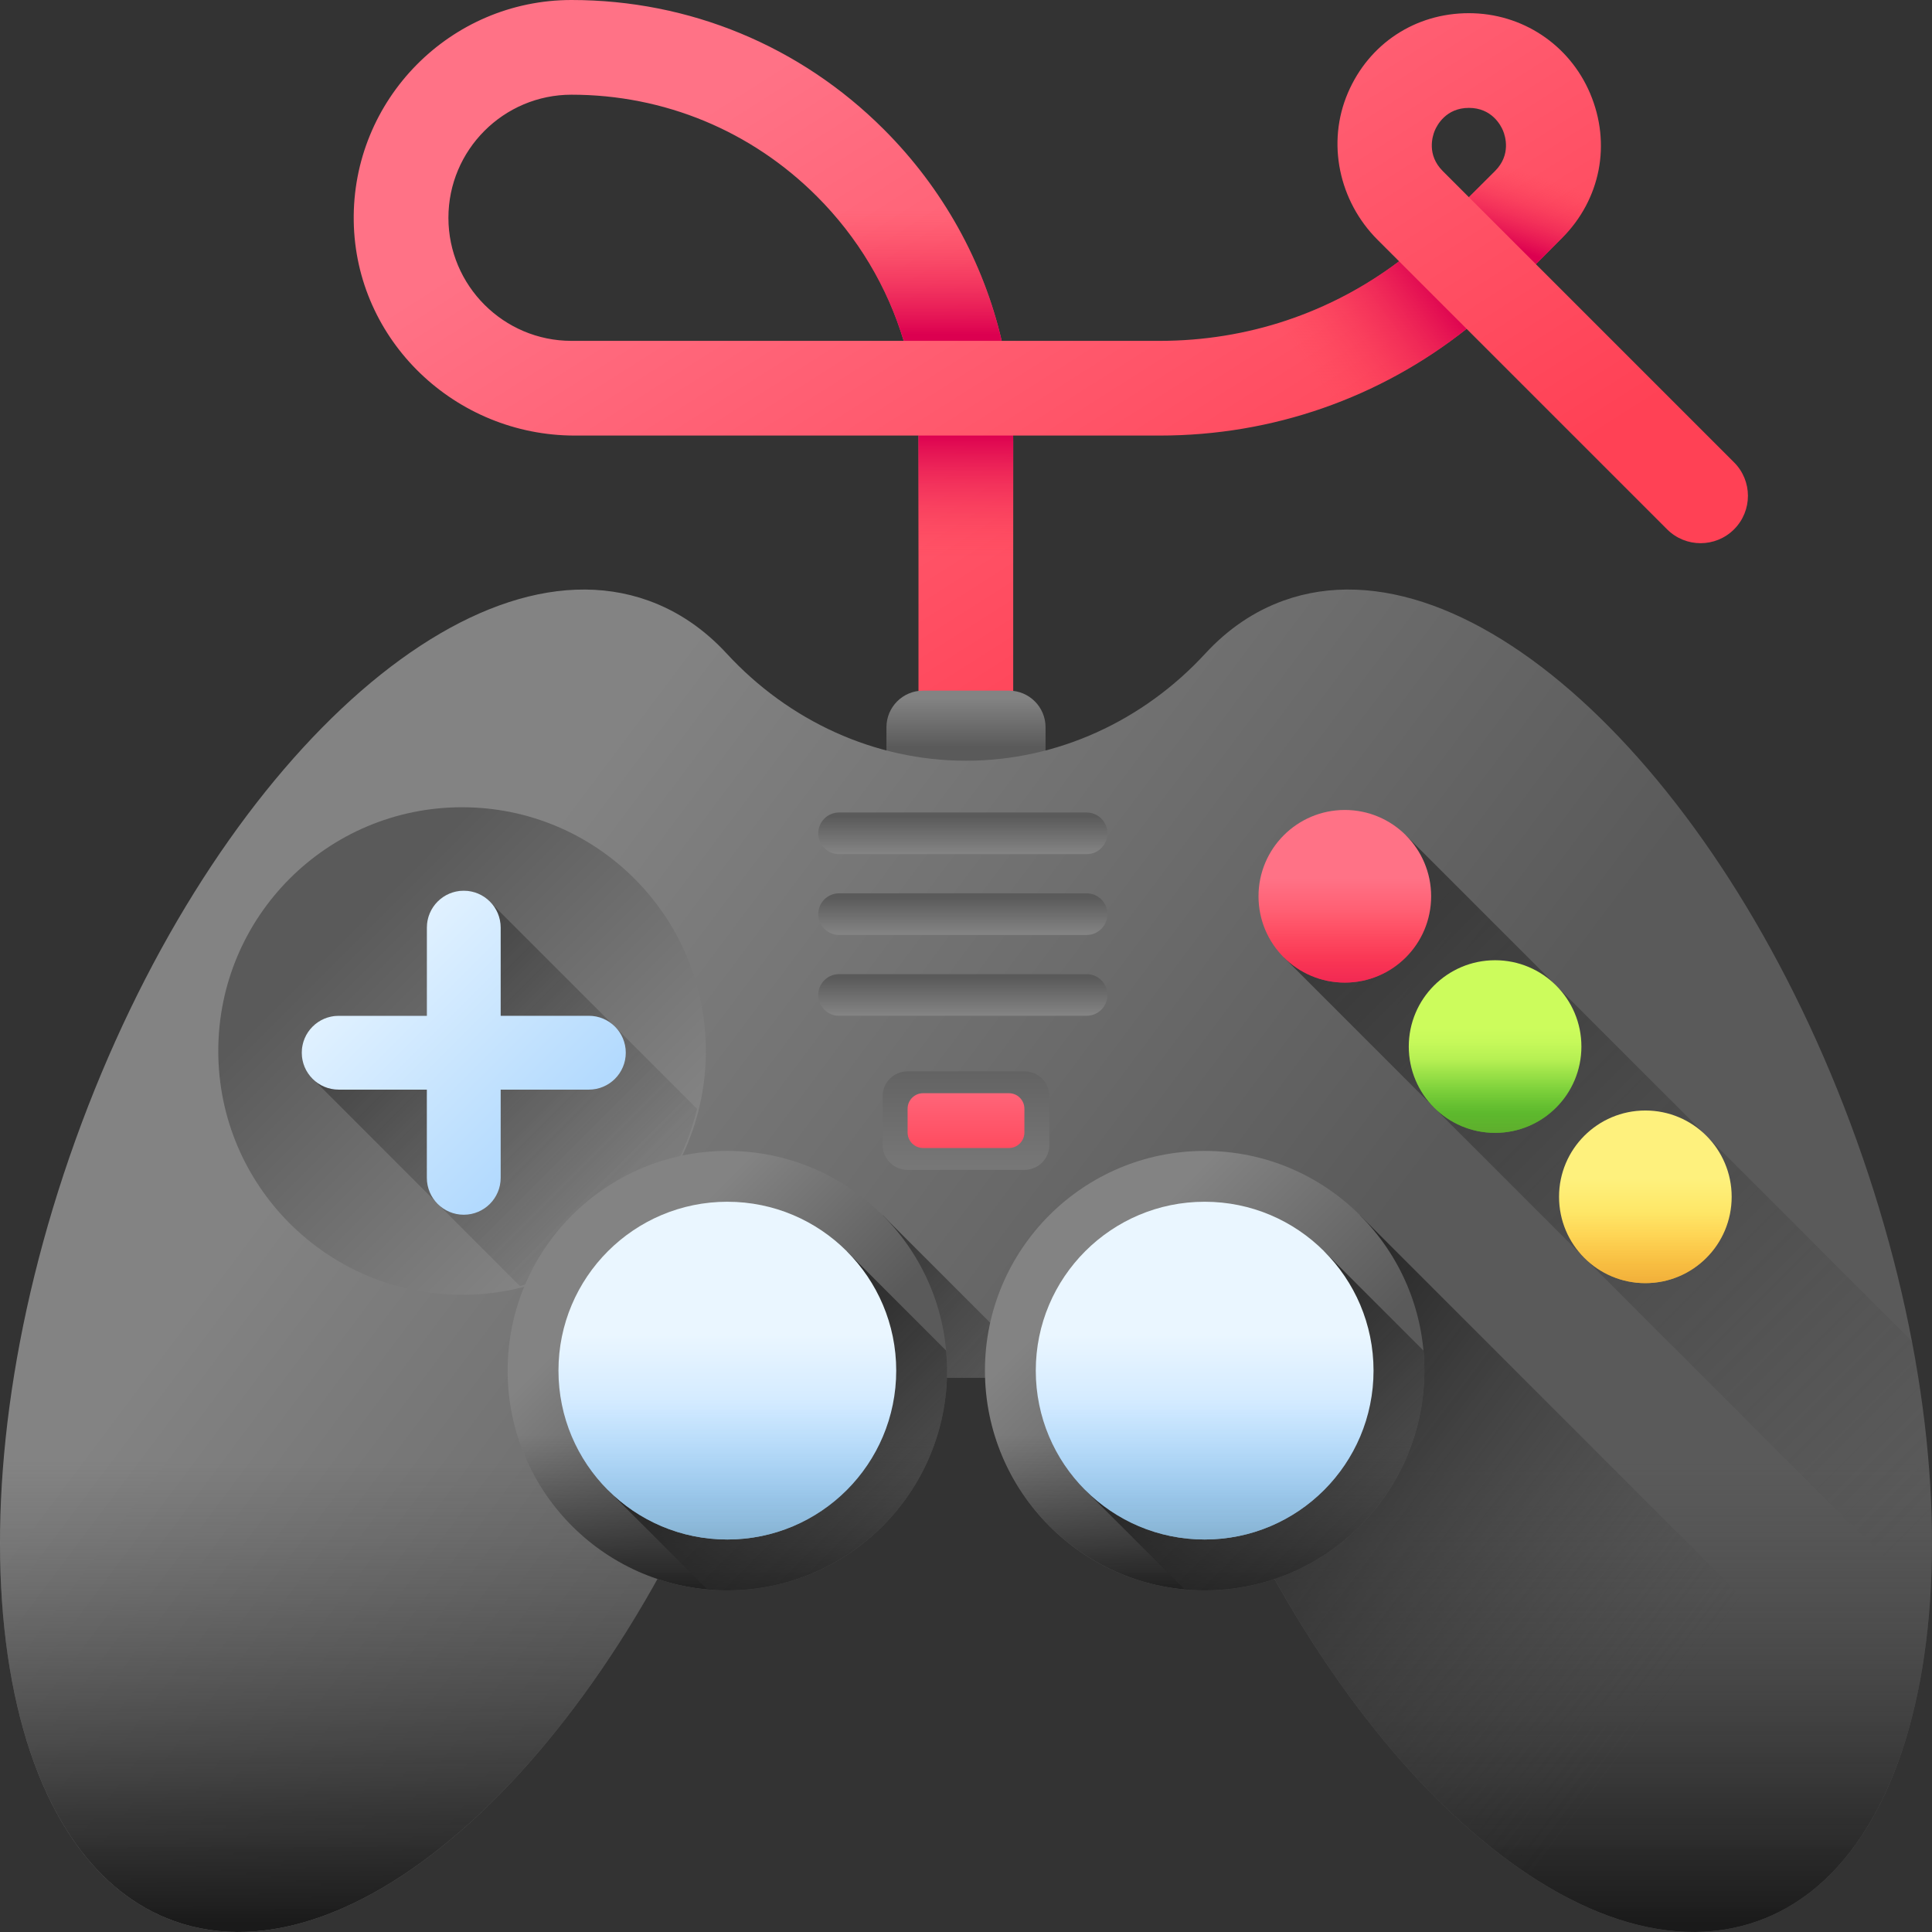
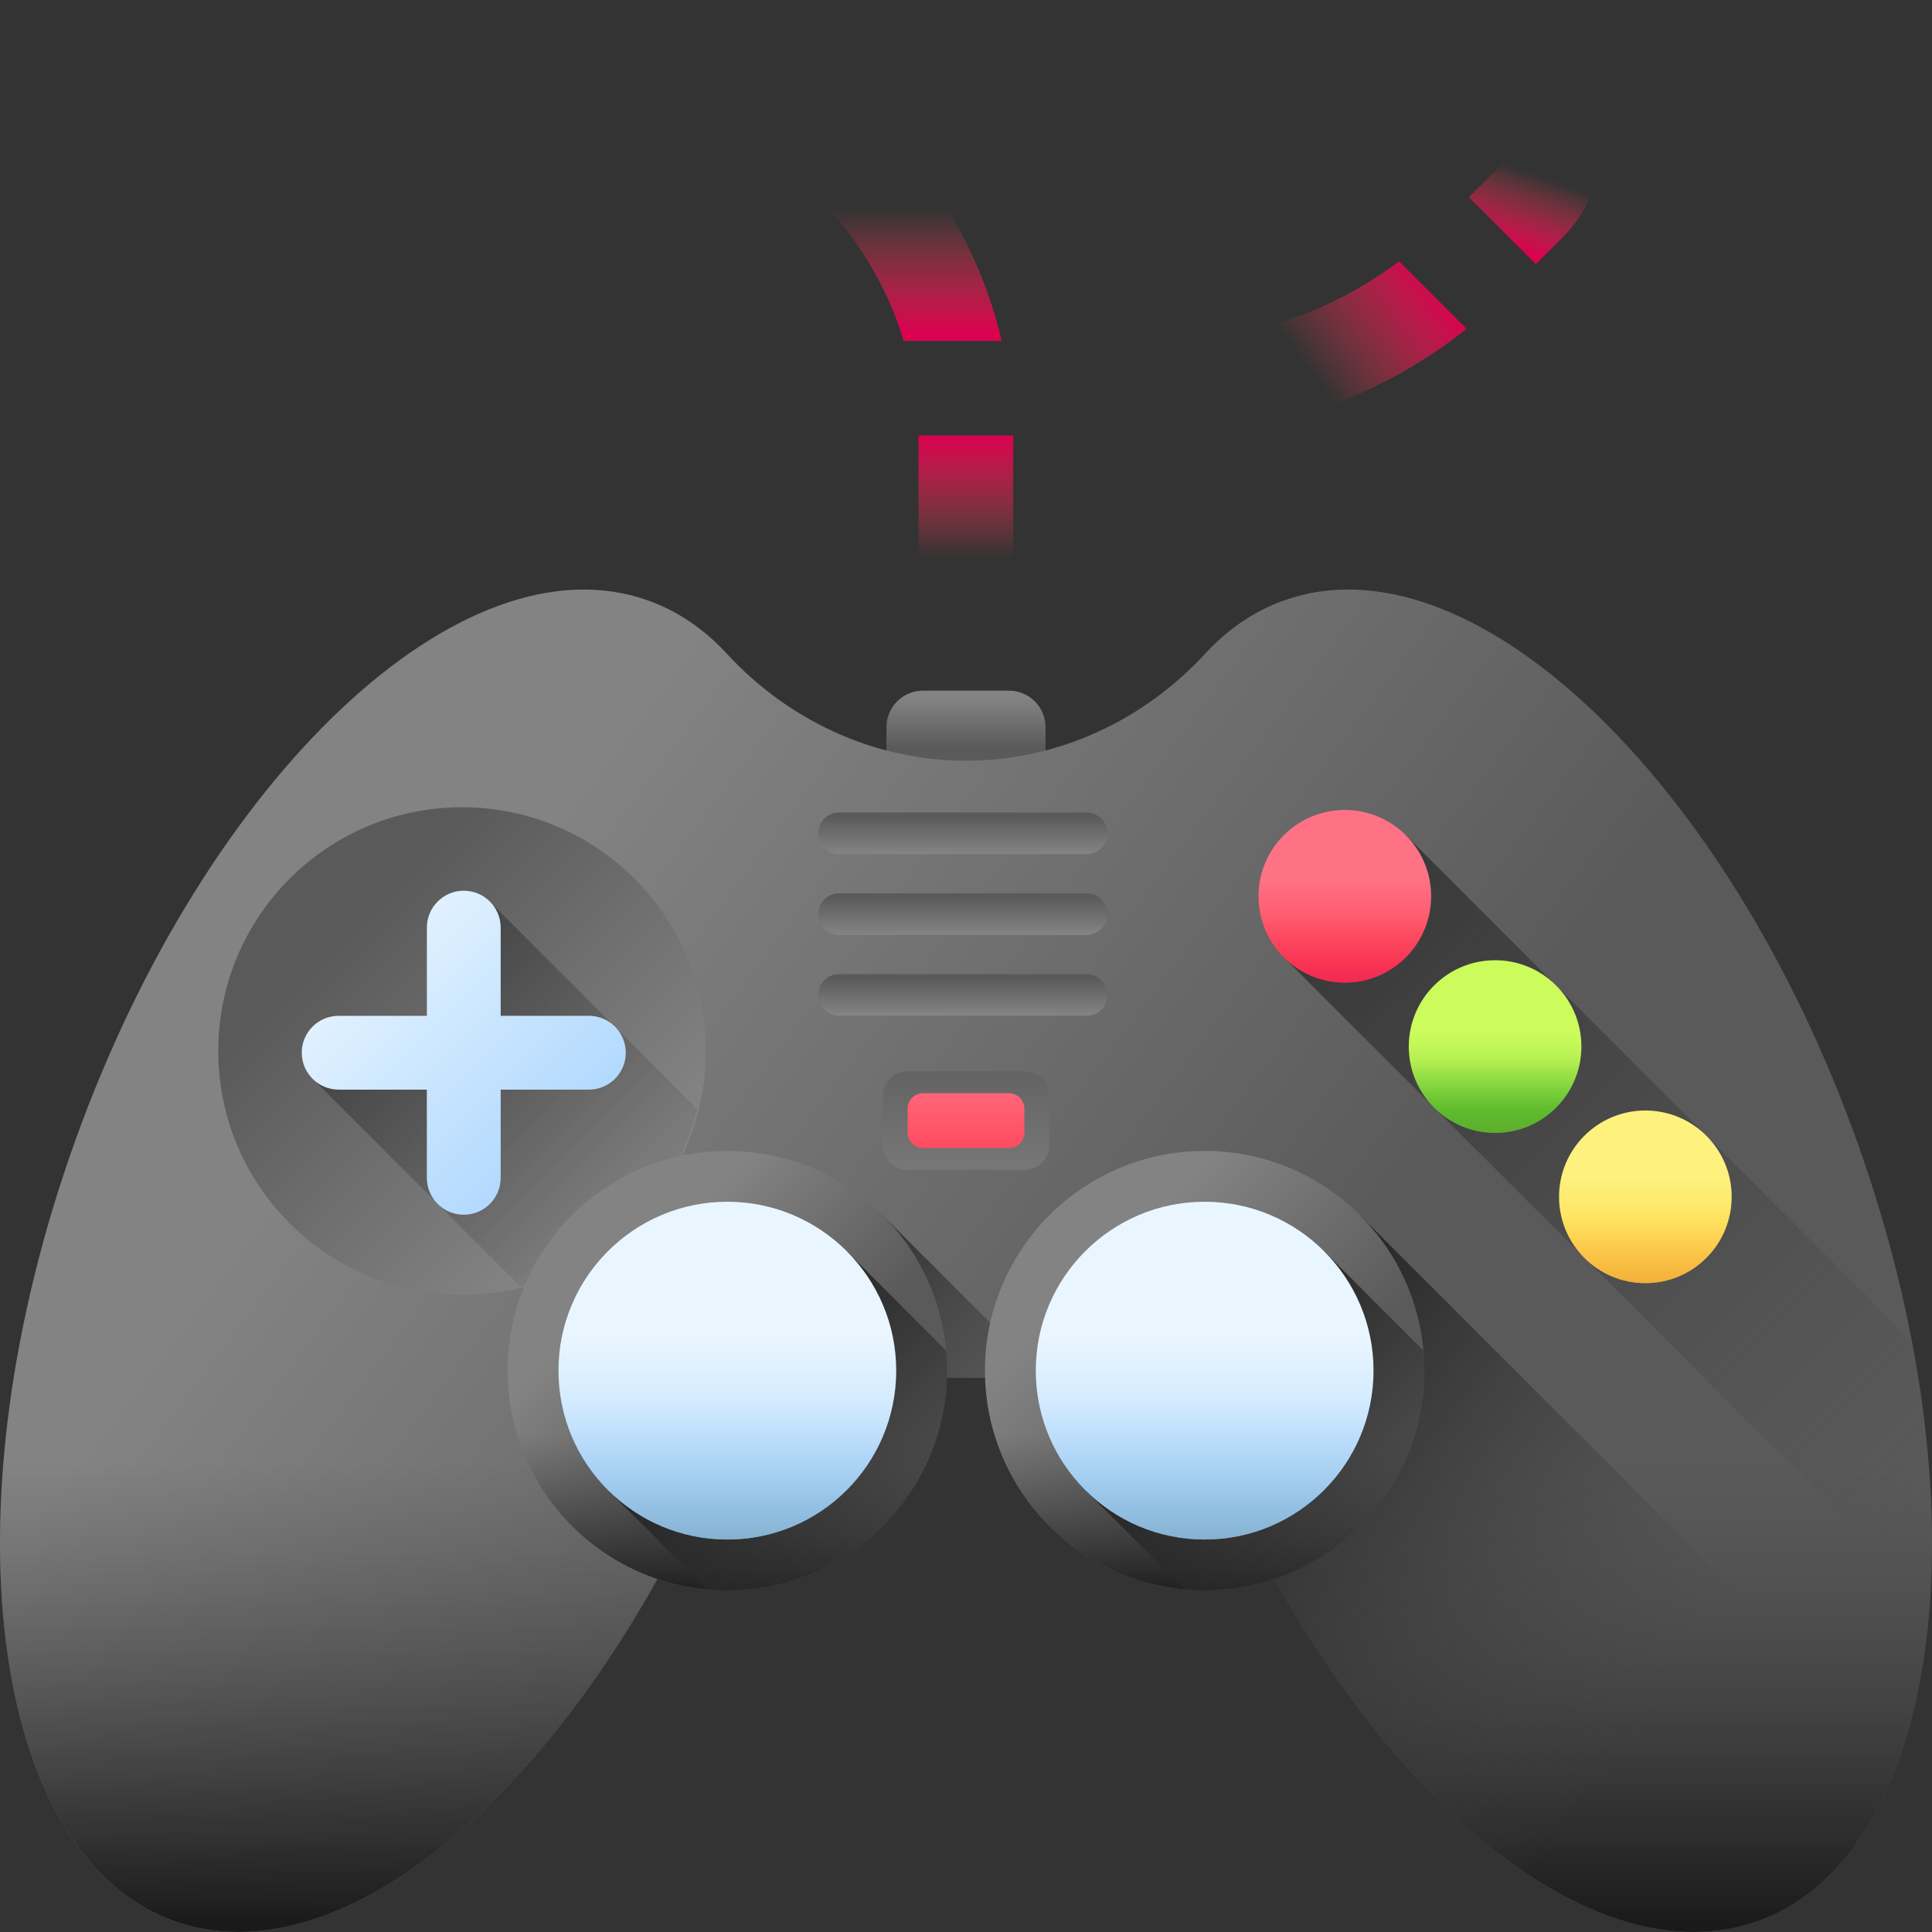
<svg xmlns="http://www.w3.org/2000/svg" xmlns:xlink="http://www.w3.org/1999/xlink" id="Capa_1" height="512" viewBox="0 0 510 510" width="512">
  <rect x="0" y="0" width="510" height="510" fill="#333333" stroke="none" />
  <linearGradient id="lg1">
    <stop offset="0" stop-color="#ff7286" />
    <stop offset="1" stop-color="#ff4155" />
  </linearGradient>
  <linearGradient id="SVGID_1_" gradientUnits="userSpaceOnUse" x1="227.188" x2="334.3" xlink:href="#lg1" y1="2.628" y2="171.231" />
  <linearGradient id="lg2">
    <stop offset="0" stop-color="#ff4155" stop-opacity="0" />
    <stop offset="1" stop-color="#dc0050" />
  </linearGradient>
  <linearGradient id="SVGID_2_" gradientUnits="userSpaceOnUse" x1="254.96" x2="254.96" xlink:href="#lg2" y1="147.333" y2="114.667" />
  <linearGradient id="SVGID_3_" gradientUnits="userSpaceOnUse" x1="227.88" x2="227.88" xlink:href="#lg2" y1="55.333" y2="88.36" />
  <linearGradient id="SVGID_4_" gradientUnits="userSpaceOnUse" x1="340.759" x2="373.759" xlink:href="#lg2" y1="91.281" y2="66.614" />
  <linearGradient id="SVGID_5_" gradientUnits="userSpaceOnUse" x1="398.355" x2="391.688" xlink:href="#lg2" y1="43.582" y2="62.915" />
  <linearGradient id="lg3">
    <stop offset="0" stop-color="#838383" />
    <stop offset="1" stop-color="#5a5a5a" />
  </linearGradient>
  <linearGradient id="SVGID_6_" gradientUnits="userSpaceOnUse" x1="255" x2="255" xlink:href="#lg3" y1="184.312" y2="197.321" />
  <linearGradient id="SVGID_7_" gradientUnits="userSpaceOnUse" x1="113.929" x2="305.929" xlink:href="#lg3" y1="258.573" y2="402.573" />
  <linearGradient id="lg4">
    <stop offset="0" stop-color="#444" stop-opacity="0" />
    <stop offset="1" stop-color="#1a1a1a" />
  </linearGradient>
  <linearGradient id="SVGID_8_" gradientUnits="userSpaceOnUse" x1="255" x2="255" xlink:href="#lg4" y1="385.812" y2="508.012" />
  <linearGradient id="SVGID_9_" gradientUnits="userSpaceOnUse" x1="438.184" x2="312.684" xlink:href="#lg4" y1="451.101" y2="356.101" />
  <linearGradient id="SVGID_10_" gradientUnits="userSpaceOnUse" x1="286.725" x2="206.058" xlink:href="#lg4" y1="392.887" y2="316.887" />
  <linearGradient id="SVGID_11_" gradientTransform="matrix(-1 0 0 -1 -755.832 -8033.807)" gradientUnits="userSpaceOnUse" x1="-916.09" x2="-846.838" xlink:href="#lg3" y1="-8349.536" y2="-8280.284" />
  <linearGradient id="SVGID_12_" gradientUnits="userSpaceOnUse" x1="178.839" x2="45.485" xlink:href="#lg4" y1="334.306" y2="200.953" />
  <linearGradient id="lg5">
    <stop offset="0" stop-color="#eaf6ff" />
    <stop offset="1" stop-color="#b3dafe" />
  </linearGradient>
  <linearGradient id="SVGID_13_" gradientUnits="userSpaceOnUse" x1="89.422" x2="144.443" xlink:href="#lg5" y1="244.89" y2="299.91" />
  <linearGradient id="SVGID_14_" gradientUnits="userSpaceOnUse" x1="514.607" x2="290.7" xlink:href="#lg4" y1="396.204" y2="172.297" />
  <linearGradient id="SVGID_15_" gradientUnits="userSpaceOnUse" x1="355" x2="355" xlink:href="#lg1" y1="231.791" y2="254.168" />
  <linearGradient id="SVGID_16_" gradientUnits="userSpaceOnUse" x1="355" x2="355" xlink:href="#lg2" y1="240.567" y2="271.063" />
  <linearGradient id="SVGID_17_" gradientUnits="userSpaceOnUse" x1="394.667" x2="394.667" y1="271.458" y2="293.835">
    <stop offset="0" stop-color="#ccfc5c" />
    <stop offset=".159" stop-color="#c6f95a" />
    <stop offset=".365" stop-color="#b6f053" />
    <stop offset=".598" stop-color="#9be248" />
    <stop offset=".847" stop-color="#76cf38" />
    <stop offset="1" stop-color="#5cc12d" />
  </linearGradient>
  <linearGradient id="SVGID_18_" gradientUnits="userSpaceOnUse" x1="394.667" x2="394.667" y1="280.233" y2="310.73">
    <stop offset="0" stop-color="#5cc12d" stop-opacity="0" />
    <stop offset=".214" stop-color="#5dbb2d" stop-opacity=".214" />
    <stop offset=".492" stop-color="#5fab2d" stop-opacity=".492" />
    <stop offset=".804" stop-color="#62912d" stop-opacity=".804" />
    <stop offset="1" stop-color="#647c2d" />
  </linearGradient>
  <linearGradient id="SVGID_19_" gradientUnits="userSpaceOnUse" x1="434.333" x2="434.333" y1="311.124" y2="333.502">
    <stop offset="0" stop-color="#fef17d" />
    <stop offset="1" stop-color="#ffd746" />
  </linearGradient>
  <linearGradient id="SVGID_20_" gradientUnits="userSpaceOnUse" x1="434.333" x2="434.333" y1="319.9" y2="350.397">
    <stop offset="0" stop-color="#feb454" stop-opacity="0" />
    <stop offset="1" stop-color="#db841d" />
  </linearGradient>
  <linearGradient id="SVGID_21_" gradientUnits="userSpaceOnUse" x1="166.5" x2="204.466" xlink:href="#lg3" y1="336.312" y2="374.277" />
  <linearGradient id="SVGID_22_" gradientUnits="userSpaceOnUse" x1="192" x2="192" xlink:href="#lg4" y1="378.478" y2="422.49" />
  <linearGradient id="SVGID_23_" gradientUnits="userSpaceOnUse" x1="264.405" x2="183.231" xlink:href="#lg4" y1="434.217" y2="353.042" />
  <linearGradient id="SVGID_24_" gradientTransform="matrix(-1 0 0 1 -709.019 -42.806)" gradientUnits="userSpaceOnUse" x1="-901.019" x2="-901.019" xlink:href="#lg5" y1="395.215" y2="438.998" />
  <linearGradient id="lg6">
    <stop offset="0" stop-color="#8ac9fe" stop-opacity="0" />
    <stop offset=".41" stop-color="#75aace" stop-opacity=".411" />
    <stop offset="1" stop-color="#537983" />
  </linearGradient>
  <linearGradient id="SVGID_25_" gradientTransform="matrix(-1 0 0 1 -709.019 -42.806)" gradientUnits="userSpaceOnUse" x1="-901.019" x2="-901.019" xlink:href="#lg6" y1="412.386" y2="472.055" />
  <linearGradient id="SVGID_26_" gradientUnits="userSpaceOnUse" x1="290.5" x2="335.349" xlink:href="#lg3" y1="334.312" y2="379.16" />
  <linearGradient id="SVGID_27_" gradientUnits="userSpaceOnUse" x1="318" x2="318" xlink:href="#lg4" y1="378.478" y2="422.49" />
  <linearGradient id="SVGID_28_" gradientUnits="userSpaceOnUse" x1="390.405" x2="309.231" xlink:href="#lg4" y1="434.217" y2="353.042" />
  <linearGradient id="SVGID_29_" gradientTransform="matrix(-1 0 0 1 -709.019 -42.806)" gradientUnits="userSpaceOnUse" x1="-1027.019" x2="-1027.019" xlink:href="#lg5" y1="395.215" y2="438.998" />
  <linearGradient id="SVGID_30_" gradientTransform="matrix(-1 0 0 1 -709.019 -42.806)" gradientUnits="userSpaceOnUse" x1="-1027.019" x2="-1027.019" xlink:href="#lg6" y1="412.386" y2="472.055" />
  <linearGradient id="SVGID_31_" gradientUnits="userSpaceOnUse" x1="255" x2="255" xlink:href="#lg3" y1="323.145" y2="271.667" />
  <linearGradient id="SVGID_32_" gradientTransform="matrix(1 0 0 -1 0 427.333)" gradientUnits="userSpaceOnUse" x1="255" x2="255" xlink:href="#lg1" y1="146.724" y2="118.093" />
  <linearGradient id="SVGID_33_" gradientUnits="userSpaceOnUse" x1="254.167" x2="254.167" xlink:href="#lg3" y1="267.812" y2="258.145" />
  <linearGradient id="SVGID_34_" gradientUnits="userSpaceOnUse" x1="254.167" x2="254.167" xlink:href="#lg3" y1="246.478" y2="236.812" />
  <linearGradient id="SVGID_35_" gradientUnits="userSpaceOnUse" x1="254.167" x2="254.167" xlink:href="#lg3" y1="225.145" y2="215.478" />
  <g>
    <g>
-       <path d="m267.46 203.291h-25v-88.312h-90.726c-31.548 0-57.874-25.051-58.356-56.596-.491-32.106 25.485-58.383 57.483-58.383 31.146 0 60.426 12.128 82.448 34.15 15.606 15.605 26.242 34.854 31.117 55.829h41.722c23.088 0 45.042-7.37 63.178-20.998l-5.688-5.687c-10.183-10.181-13.499-25.578-7.814-38.807 5.574-12.971 17.763-21.008 31.926-21.008 14.03 0 26.541 8.277 32.009 21.198 5.631 13.307 2.772 27.95-7.426 38.148l-6.904 6.904 52.322 52.322c4.882 4.882 4.882 12.796 0 17.678-4.882 4.882-12.796 4.882-17.678 0l-52.925-52.925c-22.964 18.262-51.222 28.175-81 28.175h-38.698c.007.539.011 1.079.011 1.619v86.693zm-116.599-178.291c-17.915 0-32.49 14.574-32.49 32.489s14.575 32.49 32.49 32.49h87.692c-4.308-14.259-12.092-27.321-22.921-38.151-17.301-17.301-40.303-26.828-64.771-26.828zm236.889 3.479c-6.054 0-8.436 4.613-9.021 6.027-.586 1.414-2.164 6.36 2.116 10.641l6.904 6.904 6.904-6.904c4.28-4.28 2.702-9.227 2.116-10.641-.583-1.413-2.965-6.027-9.019-6.027z" fill="url(#SVGID_1_)" />
      <path d="m242.46 162h25v-45.401c0-.54-.004-1.08-.011-1.619h-24.989z" fill="url(#SVGID_2_)" />
      <path d="m191.333 7.192v27.208c8.881 4.383 17.09 10.219 24.298 17.428 10.83 10.83 18.613 23.893 22.921 38.151h25.873c-4.875-20.976-15.511-40.224-31.117-55.829-12.097-12.098-26.389-21.202-41.975-26.958z" fill="url(#SVGID_3_)" />
      <path d="m306.147 89.979h-4.147v25h4.147c29.778 0 58.036-9.913 81-28.175l-17.822-17.823c-18.136 13.628-40.09 20.998-63.178 20.998z" fill="url(#SVGID_4_)" />
      <path d="m419.758 24.677c-5.467-12.92-17.978-21.198-32.008-21.198v25c6.054 0 8.436 4.613 9.021 6.027.586 1.414 2.164 6.36-2.116 10.641l-6.904 6.904 17.678 17.678 6.904-6.904c10.197-10.198 13.056-24.841 7.425-38.148z" fill="url(#SVGID_5_)" />
    </g>
    <g>
      <path d="m276 207.312h-42v-15.336c0-5.337 4.327-9.664 9.664-9.664h22.672c5.337 0 9.664 4.327 9.664 9.664z" fill="url(#SVGID_6_)" />
      <g>
        <path d="m490.087 300.961c-34.594-96.247-102.312-160.011-151.251-142.421-7.876 2.831-14.784 7.597-20.689 14.003-16.336 17.722-39.005 28.268-63.108 28.268h-.08c-24.103 0-46.771-10.546-63.108-28.268-5.905-6.406-12.813-11.172-20.689-14.003-48.939-17.59-116.657 46.174-151.251 142.421s-22.965 188.531 25.974 206.121 116.657-46.174 151.251-142.421c.462-1.284 115.264-1.284 115.725 0 34.594 96.247 102.312 160.011 151.251 142.421 48.941-17.59 60.57-109.873 25.975-206.121z" fill="url(#SVGID_7_)" />
        <path d="m45.887 507.083c48.939 17.59 116.657-46.174 151.251-142.421.462-1.284 115.264-1.284 115.725 0 34.594 96.247 102.312 160.011 151.251 142.421 41.066-14.76 55.854-82.115 39.112-160.271h-496.452c-16.741 78.156-1.953 145.51 39.113 160.271z" fill="url(#SVGID_8_)" />
      </g>
      <path d="m501.659 463.447-142.647-142.648-45.536 45.536c34.775 95.308 101.983 158.235 150.637 140.747 17.326-6.227 29.969-21.824 37.546-43.635z" fill="url(#SVGID_9_)" />
      <path d="m233.012 363.764c13.651-.085 29.214-.087 42.958-.006l-42.958-42.958z" fill="url(#SVGID_10_)" />
      <g>
        <circle cx="121.973" cy="277.444" fill="url(#SVGID_11_)" r="64.35" />
        <g>
          <path d="m184.002 292.71-54.046-54.023c-1.787-2.176-4.498-3.565-7.534-3.565-5.382 0-9.745 4.363-9.745 9.745v23.279h-23.279c-5.382 0-9.745 4.363-9.745 9.745 0 3.036 1.389 5.747 3.565 7.534l54.009 54.049c23.081-5.531 41.24-23.686 46.775-46.764z" fill="url(#SVGID_12_)" />
          <path d="m155.446 268.145h-23.279v-23.279c0-5.382-4.363-9.745-9.745-9.745s-9.745 4.363-9.745 9.745v23.279h-23.279c-5.382 0-9.745 4.363-9.745 9.745s4.363 9.745 9.745 9.745h23.279v23.279c0 5.382 4.363 9.745 9.745 9.745s9.745-4.363 9.745-9.745v-23.279h23.279c5.382 0 9.745-4.363 9.745-9.745-.001-5.382-4.363-9.745-9.745-9.745z" fill="url(#SVGID_13_)" />
        </g>
      </g>
      <g>
        <path d="m338.889 252.708 170.545 170.545c1.512-20.914-.006-44.426-4.731-69.177l-133.591-133.591z" fill="url(#SVGID_14_)" />
        <g>
          <circle cx="355" cy="236.596" fill="url(#SVGID_15_)" r="22.785" />
          <path d="m355 259.381c12.584 0 22.785-10.201 22.785-22.785h-45.57c0 12.584 10.201 22.785 22.785 22.785z" fill="url(#SVGID_16_)" />
        </g>
        <g>
          <circle cx="394.667" cy="276.263" fill="url(#SVGID_17_)" r="22.785" />
          <path d="m394.667 299.048c12.584 0 22.785-10.201 22.785-22.785h-45.57c0 12.584 10.201 22.785 22.785 22.785z" fill="url(#SVGID_18_)" />
        </g>
        <g>
          <circle cx="434.333" cy="315.93" fill="url(#SVGID_19_)" r="22.785" />
          <path d="m434.333 338.715c12.584 0 22.785-10.201 22.785-22.785h-45.57c0 12.584 10.202 22.785 22.785 22.785z" fill="url(#SVGID_20_)" />
        </g>
      </g>
      <g>
        <g>
          <circle cx="192" cy="361.812" fill="url(#SVGID_21_)" r="58" />
          <path d="m134.017 362.478c.359 31.724 26.174 57.333 57.983 57.333s57.624-25.609 57.983-57.333z" fill="url(#SVGID_22_)" />
          <path d="m160.477 393.335 26.226 26.225c1.746.158 3.511.251 5.298.251 32.033 0 58-25.967 58-58 0-1.787-.093-3.552-.251-5.298l-26.225-26.225z" fill="url(#SVGID_23_)" />
          <g>
            <circle cx="192" cy="361.811" fill="url(#SVGID_24_)" r="44.58" />
            <path d="m192 406.392c-24.621 0-44.581-19.959-44.581-44.581h89.161c.001 24.622-19.959 44.581-44.58 44.581z" fill="url(#SVGID_25_)" />
          </g>
        </g>
        <g>
          <circle cx="318" cy="361.812" fill="url(#SVGID_26_)" r="58" />
          <path d="m260.017 362.478c.359 31.724 26.174 57.333 57.983 57.333s57.624-25.609 57.983-57.333z" fill="url(#SVGID_27_)" />
          <path d="m286.477 393.335 26.225 26.225c1.746.158 3.511.251 5.298.251 32.033 0 58-25.967 58-58 0-1.787-.093-3.552-.251-5.298l-26.225-26.225z" fill="url(#SVGID_28_)" />
          <g>
            <circle cx="318" cy="361.811" fill="url(#SVGID_29_)" r="44.58" />
            <path d="m318 406.392c-24.621 0-44.581-19.959-44.581-44.581h89.161c.001 24.622-19.959 44.581-44.58 44.581z" fill="url(#SVGID_30_)" />
          </g>
        </g>
      </g>
      <g>
        <path d="m270.448 308.812h-30.896c-3.619 0-6.552-2.933-6.552-6.552v-12.896c0-3.619 2.933-6.552 6.552-6.552h30.896c3.619 0 6.552 2.933 6.552 6.552v12.896c0 3.618-2.933 6.552-6.552 6.552z" fill="url(#SVGID_31_)" />
        <path d="m266.325 288.581h-22.65c-2.259 0-4.09 1.831-4.09 4.09v6.28c0 2.259 1.831 4.09 4.09 4.09h22.65c2.259 0 4.09-1.831 4.09-4.09v-6.28c0-2.259-1.831-4.09-4.09-4.09z" fill="url(#SVGID_32_)" />
      </g>
      <g>
        <path d="m286.833 268.145h-65.333c-3.038 0-5.5-2.462-5.5-5.5 0-3.038 2.462-5.5 5.5-5.5h65.333c3.038 0 5.5 2.462 5.5 5.5 0 3.037-2.462 5.5-5.5 5.5z" fill="url(#SVGID_33_)" />
        <path d="m286.833 246.812h-65.333c-3.038 0-5.5-2.462-5.5-5.5 0-3.038 2.462-5.5 5.5-5.5h65.333c3.038 0 5.5 2.462 5.5 5.5 0 3.037-2.462 5.5-5.5 5.5z" fill="url(#SVGID_34_)" />
        <path d="m286.833 225.478h-65.333c-3.038 0-5.5-2.462-5.5-5.5 0-3.038 2.462-5.5 5.5-5.5h65.333c3.038 0 5.5 2.462 5.5 5.5 0 3.038-2.462 5.5-5.5 5.5z" fill="url(#SVGID_35_)" />
      </g>
    </g>
  </g>
</svg>